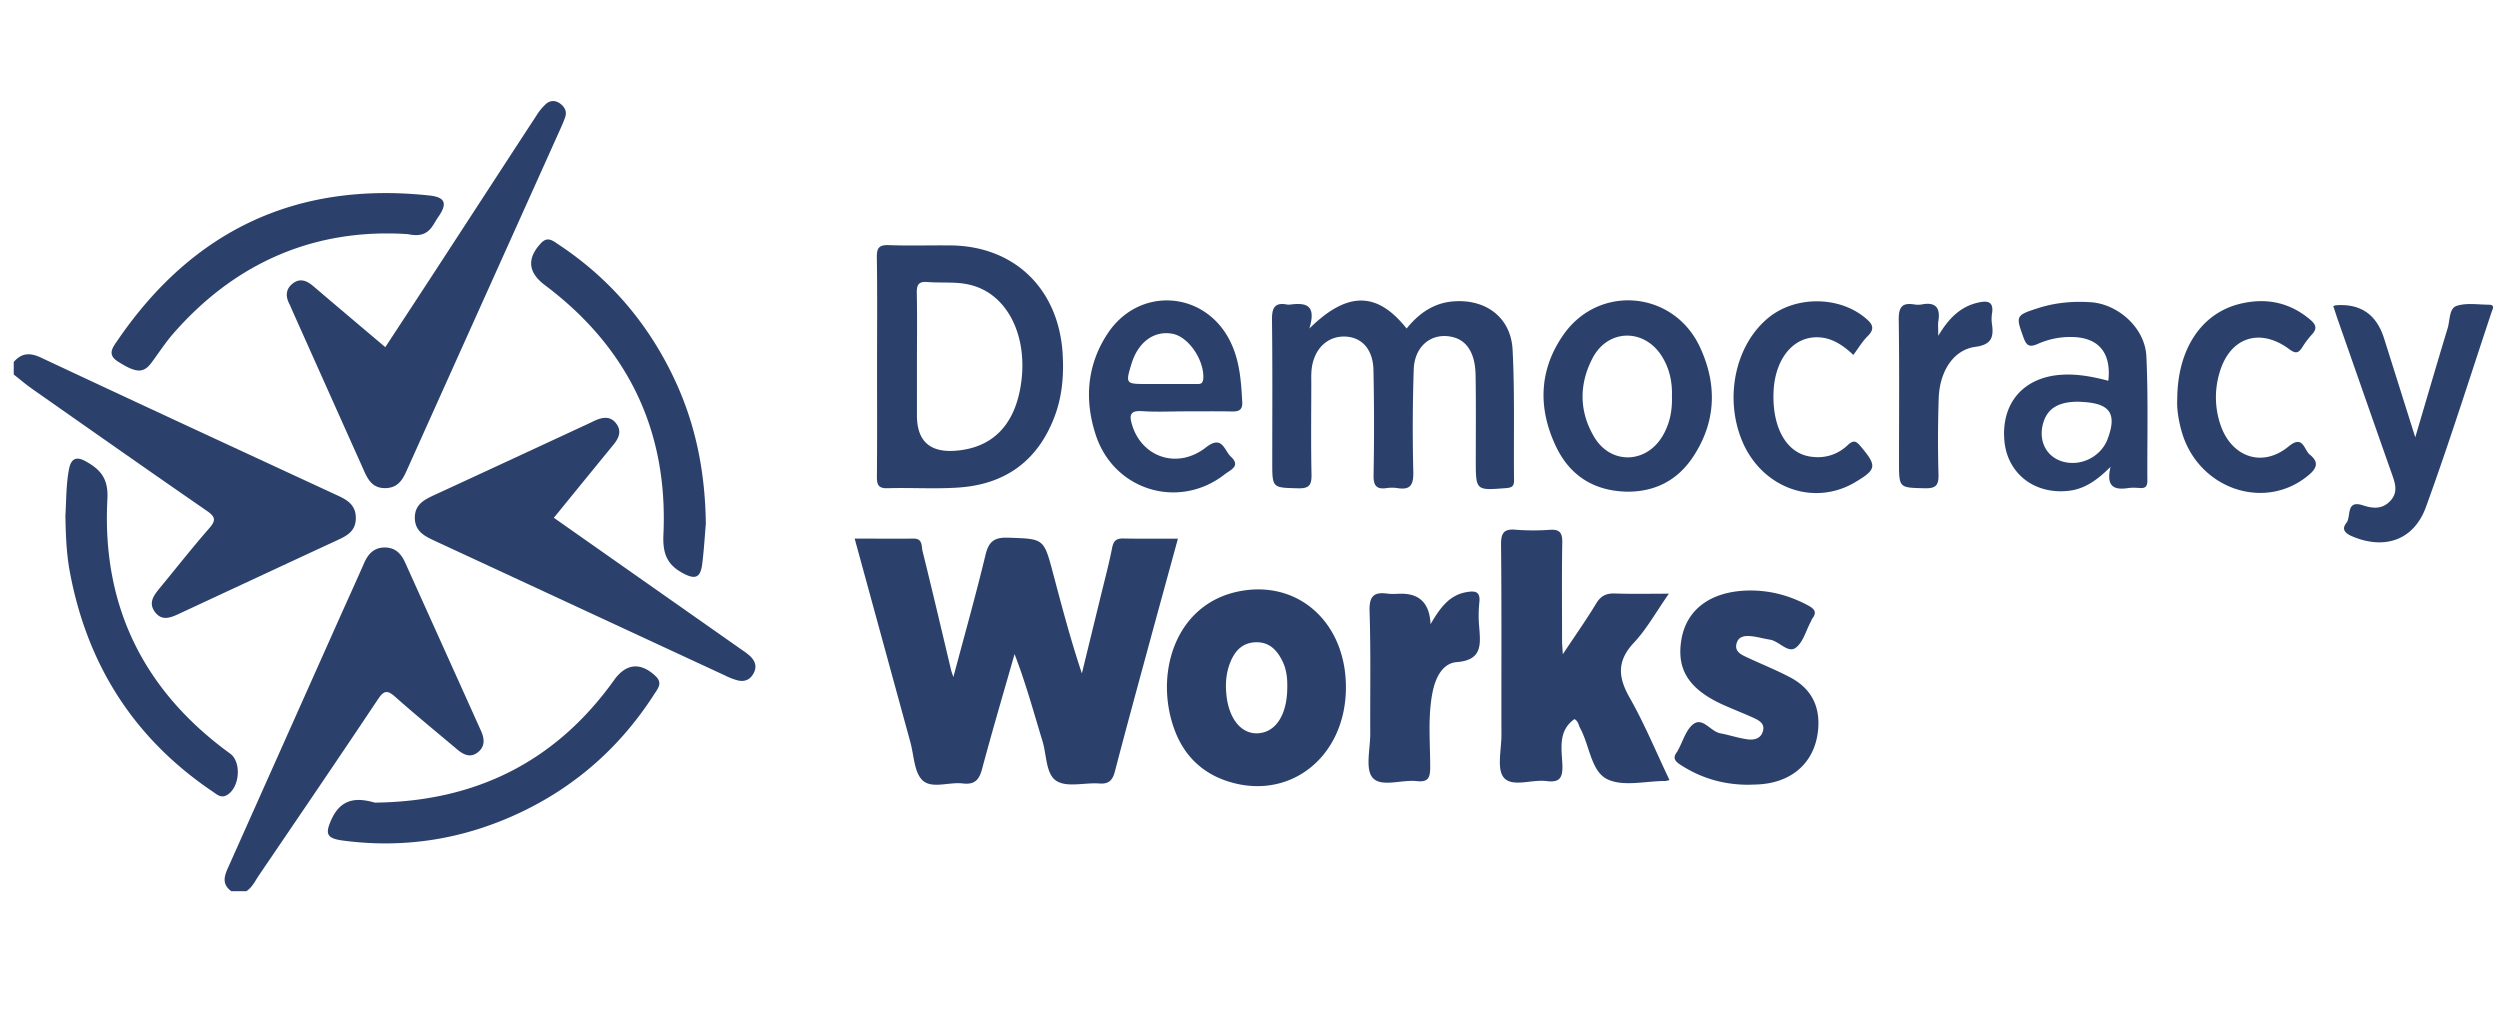
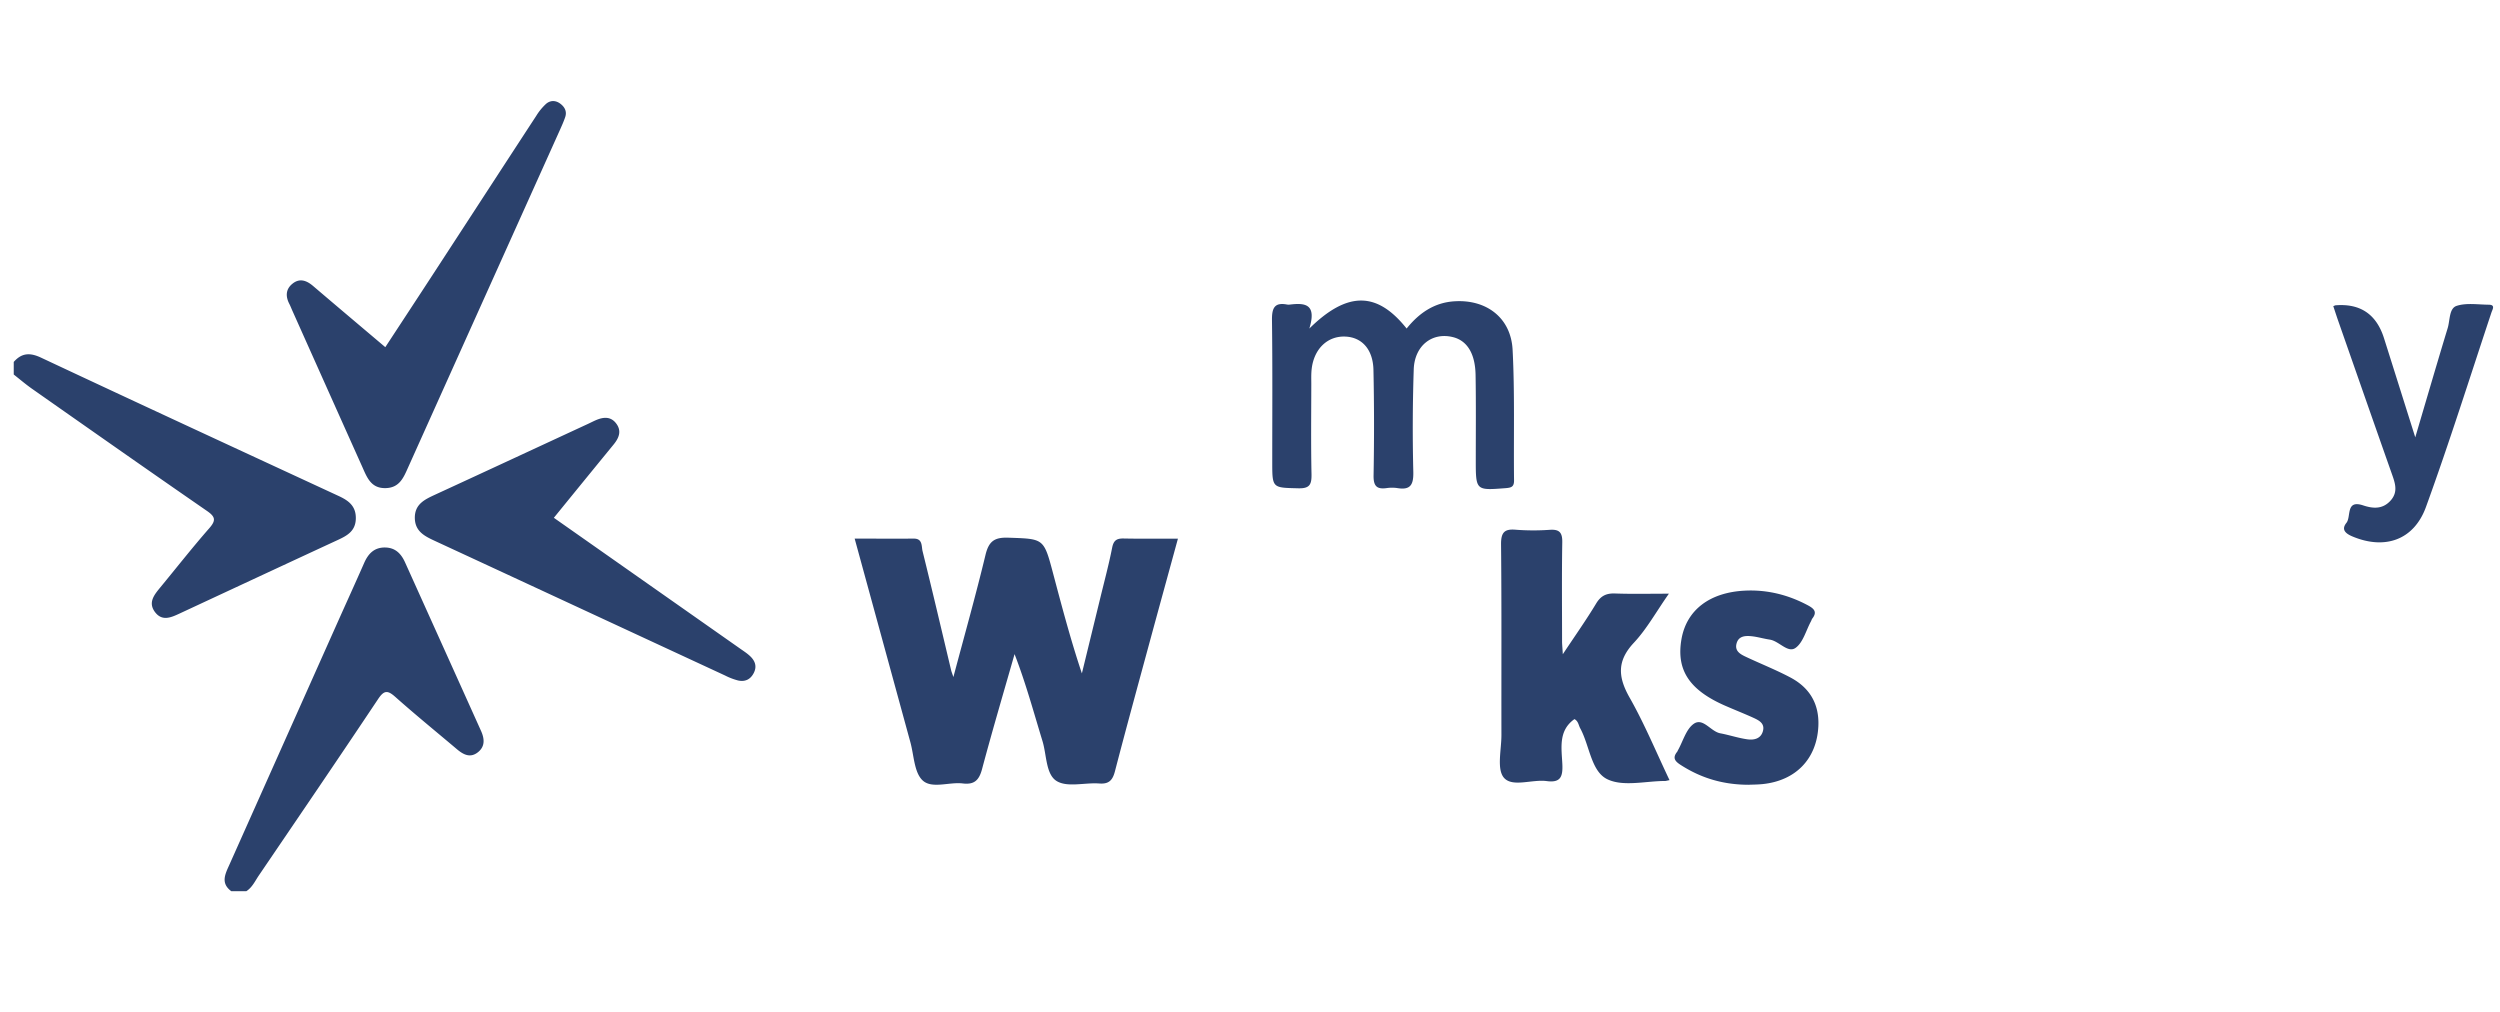
<svg xmlns="http://www.w3.org/2000/svg" fill="none" viewBox="0 0 121 49" class="customer-logo">
  <title>Democracy Works logo</title>
  <g class="democracy-works">
    <path fill="#2B416C" d="M.665 17.518c.386-.439.783-.461 1.323-.207 4.782 2.245 9.577 4.46 14.371 6.68.48.22.873.476.863 1.103-.01.594-.398.821-.849 1.03-2.568 1.189-5.132 2.385-7.696 3.578-.399.185-.82.372-1.16-.058-.37-.47-.059-.847.239-1.21.787-.954 1.551-1.929 2.366-2.859.333-.38.317-.555-.105-.846-2.833-1.956-5.65-3.936-8.468-5.913-.306-.215-.59-.458-.884-.69v-.61.002Zm45.478 15.255c.542-2.04 1.085-3.962 1.552-5.903.159-.666.425-.869 1.105-.846 1.713.06 1.716.017 2.163 1.704.429 1.616.853 3.23 1.4 4.865l.889-3.644c.197-.812.415-1.622.576-2.441.07-.354.22-.45.55-.445.85.018 1.701.007 2.634.007-.448 1.639-.883 3.217-1.312 4.796-.583 2.151-1.174 4.301-1.735 6.458-.114.44-.292.633-.761.597-.697-.052-1.539.2-2.059-.117-.533-.324-.483-1.27-.69-1.94-.426-1.395-.808-2.806-1.35-4.205-.53 1.856-1.078 3.706-1.575 5.57-.145.54-.38.757-.93.69-.662-.082-1.503.276-1.952-.154-.405-.388-.412-1.212-.587-1.846l-2.695-9.85c1.002 0 1.936.004 2.87 0 .427 0 .36.377.416.605.475 1.917.925 3.842 1.383 5.764.016.07.044.138.11.333l-.002.002ZM18.646 16.807c.779-1.19 1.54-2.347 2.297-3.509 1.67-2.56 3.333-5.123 5.006-7.683.13-.214.29-.41.473-.582.206-.182.464-.188.694-.017.219.163.334.382.237.66-.074.216-.168.424-.261.631-2.447 5.439-4.895 10.877-7.34 16.317-.22.494-.418.982-1.08 1-.716.022-.91-.517-1.137-1.026-1.128-2.513-2.252-5.028-3.377-7.543-.052-.115-.097-.235-.154-.346-.184-.356-.18-.7.135-.964.353-.298.691-.178 1.014.096 1.148.98 2.302 1.952 3.497 2.963l-.004.003Zm62.16 20.952c-.153.03-.176.04-.203.04-.95 0-2.039.291-2.812-.086-.785-.382-.853-1.63-1.308-2.463-.082-.15-.092-.35-.28-.445-.793.561-.62 1.412-.585 2.19.027.6-.09.9-.756.81-.71-.096-1.665.316-2.075-.166-.351-.417-.117-1.355-.118-2.06-.006-3.074.013-6.148-.018-9.221-.005-.573.147-.77.713-.719.55.042 1.101.043 1.65.004.46-.03.608.131.6.602-.027 1.6-.01 3.2-.01 4.8 0 .142.017.283.036.62.607-.914 1.137-1.664 1.611-2.45.227-.379.494-.504.914-.49.818.03 1.636.01 2.609.01-.614.875-1.069 1.706-1.693 2.373-.828.883-.772 1.663-.205 2.661.717 1.263 1.276 2.618 1.93 3.992v-.002Zm-68.882 5.374h-.731c-.53-.391-.288-.84-.089-1.284l5.252-11.765c.423-.946.853-1.889 1.27-2.837.2-.456.495-.758 1.02-.748.488.009.769.297.96.722 1.226 2.717 2.452 5.435 3.675 8.152.167.372.21.75-.149 1.035-.37.294-.704.117-1.013-.143-1-.845-2.014-1.67-2.992-2.54-.37-.328-.542-.317-.827.11-1.906 2.857-3.84 5.694-5.77 8.534-.183.268-.319.579-.605.763l-.001.002Zm14.885-18.07 8.963 6.295c.184.132.38.252.541.407.235.226.336.496.162.822-.166.313-.43.42-.753.348a3.06 3.06 0 0 1-.627-.24c-4.676-2.167-9.35-4.34-14.026-6.505-.487-.227-.976-.451-.991-1.104-.015-.699.5-.92 1.014-1.159 2.455-1.13 4.904-2.27 7.355-3.405.138-.063.27-.133.409-.192.347-.145.692-.182.955.15.29.366.154.707-.108 1.03-.967 1.182-1.932 2.366-2.896 3.551l.002.002Zm36.552-9.15c1.864-1.843 3.3-1.796 4.72-.012.61-.759 1.356-1.27 2.35-1.32 1.528-.082 2.7.81 2.779 2.349.109 2.102.045 4.214.07 6.323.003.32-.146.352-.41.374-1.444.111-1.442.12-1.442-1.375 0-1.371.014-2.743-.01-4.115-.021-1.03-.41-1.64-1.076-1.815-1.008-.263-1.877.393-1.917 1.556a86.341 86.341 0 0 0-.021 4.952c.015.62-.126.9-.768.794a1.773 1.773 0 0 0-.523 0c-.479.067-.641-.1-.632-.614.03-1.703.03-3.405-.006-5.106-.021-.991-.557-1.578-1.355-1.613-.853-.04-1.512.577-1.632 1.544-.032.252-.021.508-.021.762-.002 1.448-.021 2.896.01 4.343.01.505-.079.708-.638.694-1.26-.031-1.262 0-1.262-1.276 0-2.287.016-4.574-.013-6.858-.007-.572.107-.879.73-.76a.538.538 0 0 0 .15 0c.716-.086 1.3-.03.924 1.174l-.007-.001Zm21.286 22.07c-1.25 0-2.309-.324-3.287-.95-.278-.177-.433-.34-.184-.648.015-.02.022-.044.034-.067.247-.44.396-1.023.766-1.284.45-.316.82.371 1.286.458.441.083.872.23 1.315.292.299.04.63-.016.741-.373.123-.39-.177-.543-.454-.67-.455-.206-.92-.389-1.379-.59-1.733-.762-2.365-1.735-2.099-3.23.25-1.397 1.362-2.258 3.095-2.335 1.066-.047 2.079.206 3.029.716.286.155.456.314.207.634-.03.039-.042.093-.066.137-.241.443-.384 1.035-.752 1.289-.374.258-.792-.338-1.245-.405-.296-.044-.587-.134-.884-.164-.303-.03-.633-.013-.725.37-.084.348.187.5.439.619.723.342 1.47.636 2.175 1.01.916.487 1.398 1.262 1.35 2.35-.07 1.578-1.087 2.646-2.708 2.809-.25.024-.5.024-.655.031h.001Zm28.284-23.166c.064-.022.087-.038.111-.04 1.196-.096 1.977.434 2.343 1.589.488 1.541.972 3.083 1.514 4.801.554-1.874 1.052-3.585 1.57-5.29.114-.376.064-.95.43-1.072.477-.156 1.036-.061 1.561-.057.326.004.178.226.128.371-1.046 3.144-2.041 6.307-3.171 9.418-.588 1.617-2.008 2.083-3.567 1.424-.347-.147-.534-.342-.284-.653.241-.298-.047-1.13.804-.849.462.154.931.204 1.321-.216.403-.435.225-.881.061-1.346-.867-2.456-1.724-4.916-2.585-7.374-.082-.235-.158-.472-.236-.706Z" class="logo-fill" />
-     <path fill="#2B416C" d="M19.756 11.334c-4.37-.295-8.282 1.26-11.39 4.835-.379.435-.692.93-1.04 1.393-.388.517-.75.492-1.62-.064-.533-.34-.251-.68-.022-1.015 3.662-5.367 8.699-7.704 15.091-7.022.775.083.9.383.43 1.051-.287.405-.437 1.04-1.449.824v-.002Zm-1.615 27.513c4.851-.053 8.74-1.954 11.588-5.94.572-.8 1.282-.871 2.008-.176.342.326.108.59-.07.865-1.622 2.53-3.779 4.445-6.467 5.722-2.735 1.297-5.611 1.765-8.613 1.364-.794-.106-.86-.336-.537-1.038.47-1.013 1.23-1.044 2.089-.797h.002ZM3.164 24.987c.047-.715.027-1.503.176-2.281.101-.528.366-.623.8-.383.714.394 1.113.832 1.059 1.831-.28 5.199 1.777 9.297 5.938 12.319.57.412.467 1.667-.165 2.014-.284.155-.476-.038-.676-.173-3.776-2.546-6.062-6.094-6.91-10.604-.167-.875-.202-1.762-.22-2.72l-.002-.002Zm30.998.369c-.048.545-.087 1.256-.178 1.961-.084.657-.347.739-.924.43-.772-.414-.994-.946-.95-1.887.23-5.04-1.744-9.061-5.735-12.058-.815-.612-.89-1.285-.19-2.034.324-.346.581-.11.854.07 2.491 1.65 4.365 3.85 5.634 6.578.996 2.144 1.458 4.413 1.49 6.94h-.001Zm35.078 4.853c.472-.812.92-1.411 1.74-1.55.395-.068.684-.054.62.5a6.2 6.2 0 0 0-.004 1.218c.069.852.126 1.573-1.088 1.669-.71.056-1.046.79-1.182 1.506-.223 1.183-.104 2.38-.104 3.57 0 .502-.084.747-.642.684-.737-.084-1.727.316-2.146-.165-.364-.419-.112-1.4-.114-2.132-.009-1.978.03-3.96-.033-5.937-.022-.737.226-.93.875-.84.221.03.45.004.674.004.891 0 1.36.491 1.403 1.475v-.002Zm20.462-13.03c-.575-.547-1.194-.925-1.973-.844-1.087.116-1.836 1.189-1.89 2.653-.062 1.681.6 2.892 1.713 3.099.706.13 1.358-.053 1.879-.544.293-.275.418-.187.636.073.784.936.766 1.102-.274 1.721-2.031 1.21-4.57.26-5.498-2.055-.84-2.095-.285-4.613 1.302-5.907 1.298-1.059 3.393-1.052 4.668 0 .332.275.525.504.13.895-.263.26-.457.594-.693.908v.001Zm15.677 2.132c.009-2.388 1.147-4.126 2.997-4.596 1.252-.317 2.421-.109 3.446.763.303.26.32.447.061.727a4.104 4.104 0 0 0-.453.604c-.187.292-.324.32-.635.088-1.432-1.06-2.882-.56-3.371 1.149a4.134 4.134 0 0 0 .057 2.544c.542 1.551 2.035 2.053 3.287 1.018.708-.585.741.166 1.027.396.375.302.413.585-.016.956-2.12 1.835-5.419.72-6.198-2.116-.148-.541-.231-1.09-.202-1.532Zm-11.57-3.051c.54-.91 1.119-1.434 1.945-1.618.429-.094.755-.061.66.53-.028.174-.027.36 0 .533.09.642-.049.98-.804 1.082-1.057.14-1.737 1.177-1.777 2.506-.04 1.22-.044 2.44-.01 3.66.015.53-.12.69-.656.679-1.255-.03-1.255 0-1.255-1.283 0-2.288.02-4.576-.013-6.863-.009-.595.143-.852.741-.752.122.02.255.024.376 0 .678-.13.91.17.798.828-.023.147-.002.304-.002.698h-.002Zm-42.376.864c-.193-3.142-2.327-5.21-5.412-5.246-1.001-.011-2.002.023-3-.014-.47-.017-.59.13-.582.596.027 1.752.01 3.503.01 5.256 0 1.778.01 3.554-.007 5.332-.003.394.05.596.515.582 1.15-.035 2.306.046 3.45-.034 2.219-.153 3.802-1.262 4.623-3.404.38-.99.466-2.02.402-3.068h.001Zm-2.007 1.39c-.278 2.042-1.378 3.174-3.205 3.303-1.227.086-1.841-.484-1.841-1.71V17.67c0-1.168.016-2.338-.007-3.505-.008-.397.105-.546.504-.515.498.038 1.001.01 1.5.047.295.021.596.08.877.18 1.588.565 2.47 2.46 2.172 4.638v-.001Zm10.603 10.095c-3.224.6-4.205 4.15-3.132 6.84.464 1.16 1.307 1.964 2.495 2.356 3.018.996 5.754-1.166 5.751-4.546-.003-3.114-2.283-5.177-5.114-4.65Zm.894 6.88c-.841.07-1.472-.706-1.573-1.948-.042-.508.003-1.011.198-1.49.225-.558.588-.94 1.217-.965.673-.027 1.055.389 1.32.943.2.418.222.88.219 1.132.024 1.4-.535 2.258-1.38 2.326v.002ZM82.27 16.784c-1.28-2.722-4.89-3.041-6.605-.575-1.183 1.7-1.235 3.556-.352 5.407.68 1.424 1.855 2.144 3.42 2.181 1.358.015 2.448-.543 3.198-1.665 1.135-1.7 1.195-3.523.339-5.348Zm-1.832 4.366c-.804 1.297-2.478 1.326-3.268.017-.745-1.237-.752-2.568-.088-3.836.743-1.42 2.498-1.445 3.349-.092.374.593.515 1.254.49 1.954.023.699-.112 1.36-.482 1.958v-.001ZM55.26 19.898c.696.05 1.4.012 2.099.012.751 0 1.5-.009 2.251.005.32.006.536-.046.515-.447-.053-1.017-.123-2.03-.588-2.958-1.218-2.44-4.386-2.661-5.907-.396-1.03 1.534-1.154 3.247-.59 4.952.893 2.697 4.047 3.617 6.246 1.884.248-.197.788-.386.289-.846-.324-.301-.412-1.075-1.21-.447-1.366 1.069-3.093.485-3.57-1.086-.132-.434-.134-.714.466-.67v-.003Zm-.488-2.313c.322-1.04 1.1-1.6 1.984-1.429.775.151 1.522 1.265 1.485 2.14-.015.33-.194.289-.387.289-.472.002-.945 0-1.417 0h-.97c-.985 0-.998-.019-.695-1.002v.002Zm49.112-.344c-.064-1.366-1.366-2.532-2.71-2.615-.852-.053-1.697.02-2.519.284-1.097.352-1.1.369-.718 1.425.146.406.293.487.698.307a3.864 3.864 0 0 1 1.681-.33c1.265.032 1.877.771 1.727 2.117-.774-.203-1.552-.352-2.354-.284-1.783.151-2.828 1.387-2.678 3.172.136 1.598 1.454 2.628 3.114 2.438.769-.087 1.371-.508 2.025-1.16-.23.966.178 1.13.845 1.029.195-.031.4-.015.6-.003.268.017.339-.115.338-.364-.013-2.006.046-4.015-.049-6.016Zm-1.874 4.006c-.338.896-1.374 1.38-2.27 1.062-.767-.273-1.11-1.079-.82-1.925.224-.65.769-.95 1.697-.94.099.007.199.011.298.018 1.231.094 1.541.6 1.094 1.783l.001.002Z" class="logo-fill" />
  </g>
</svg>